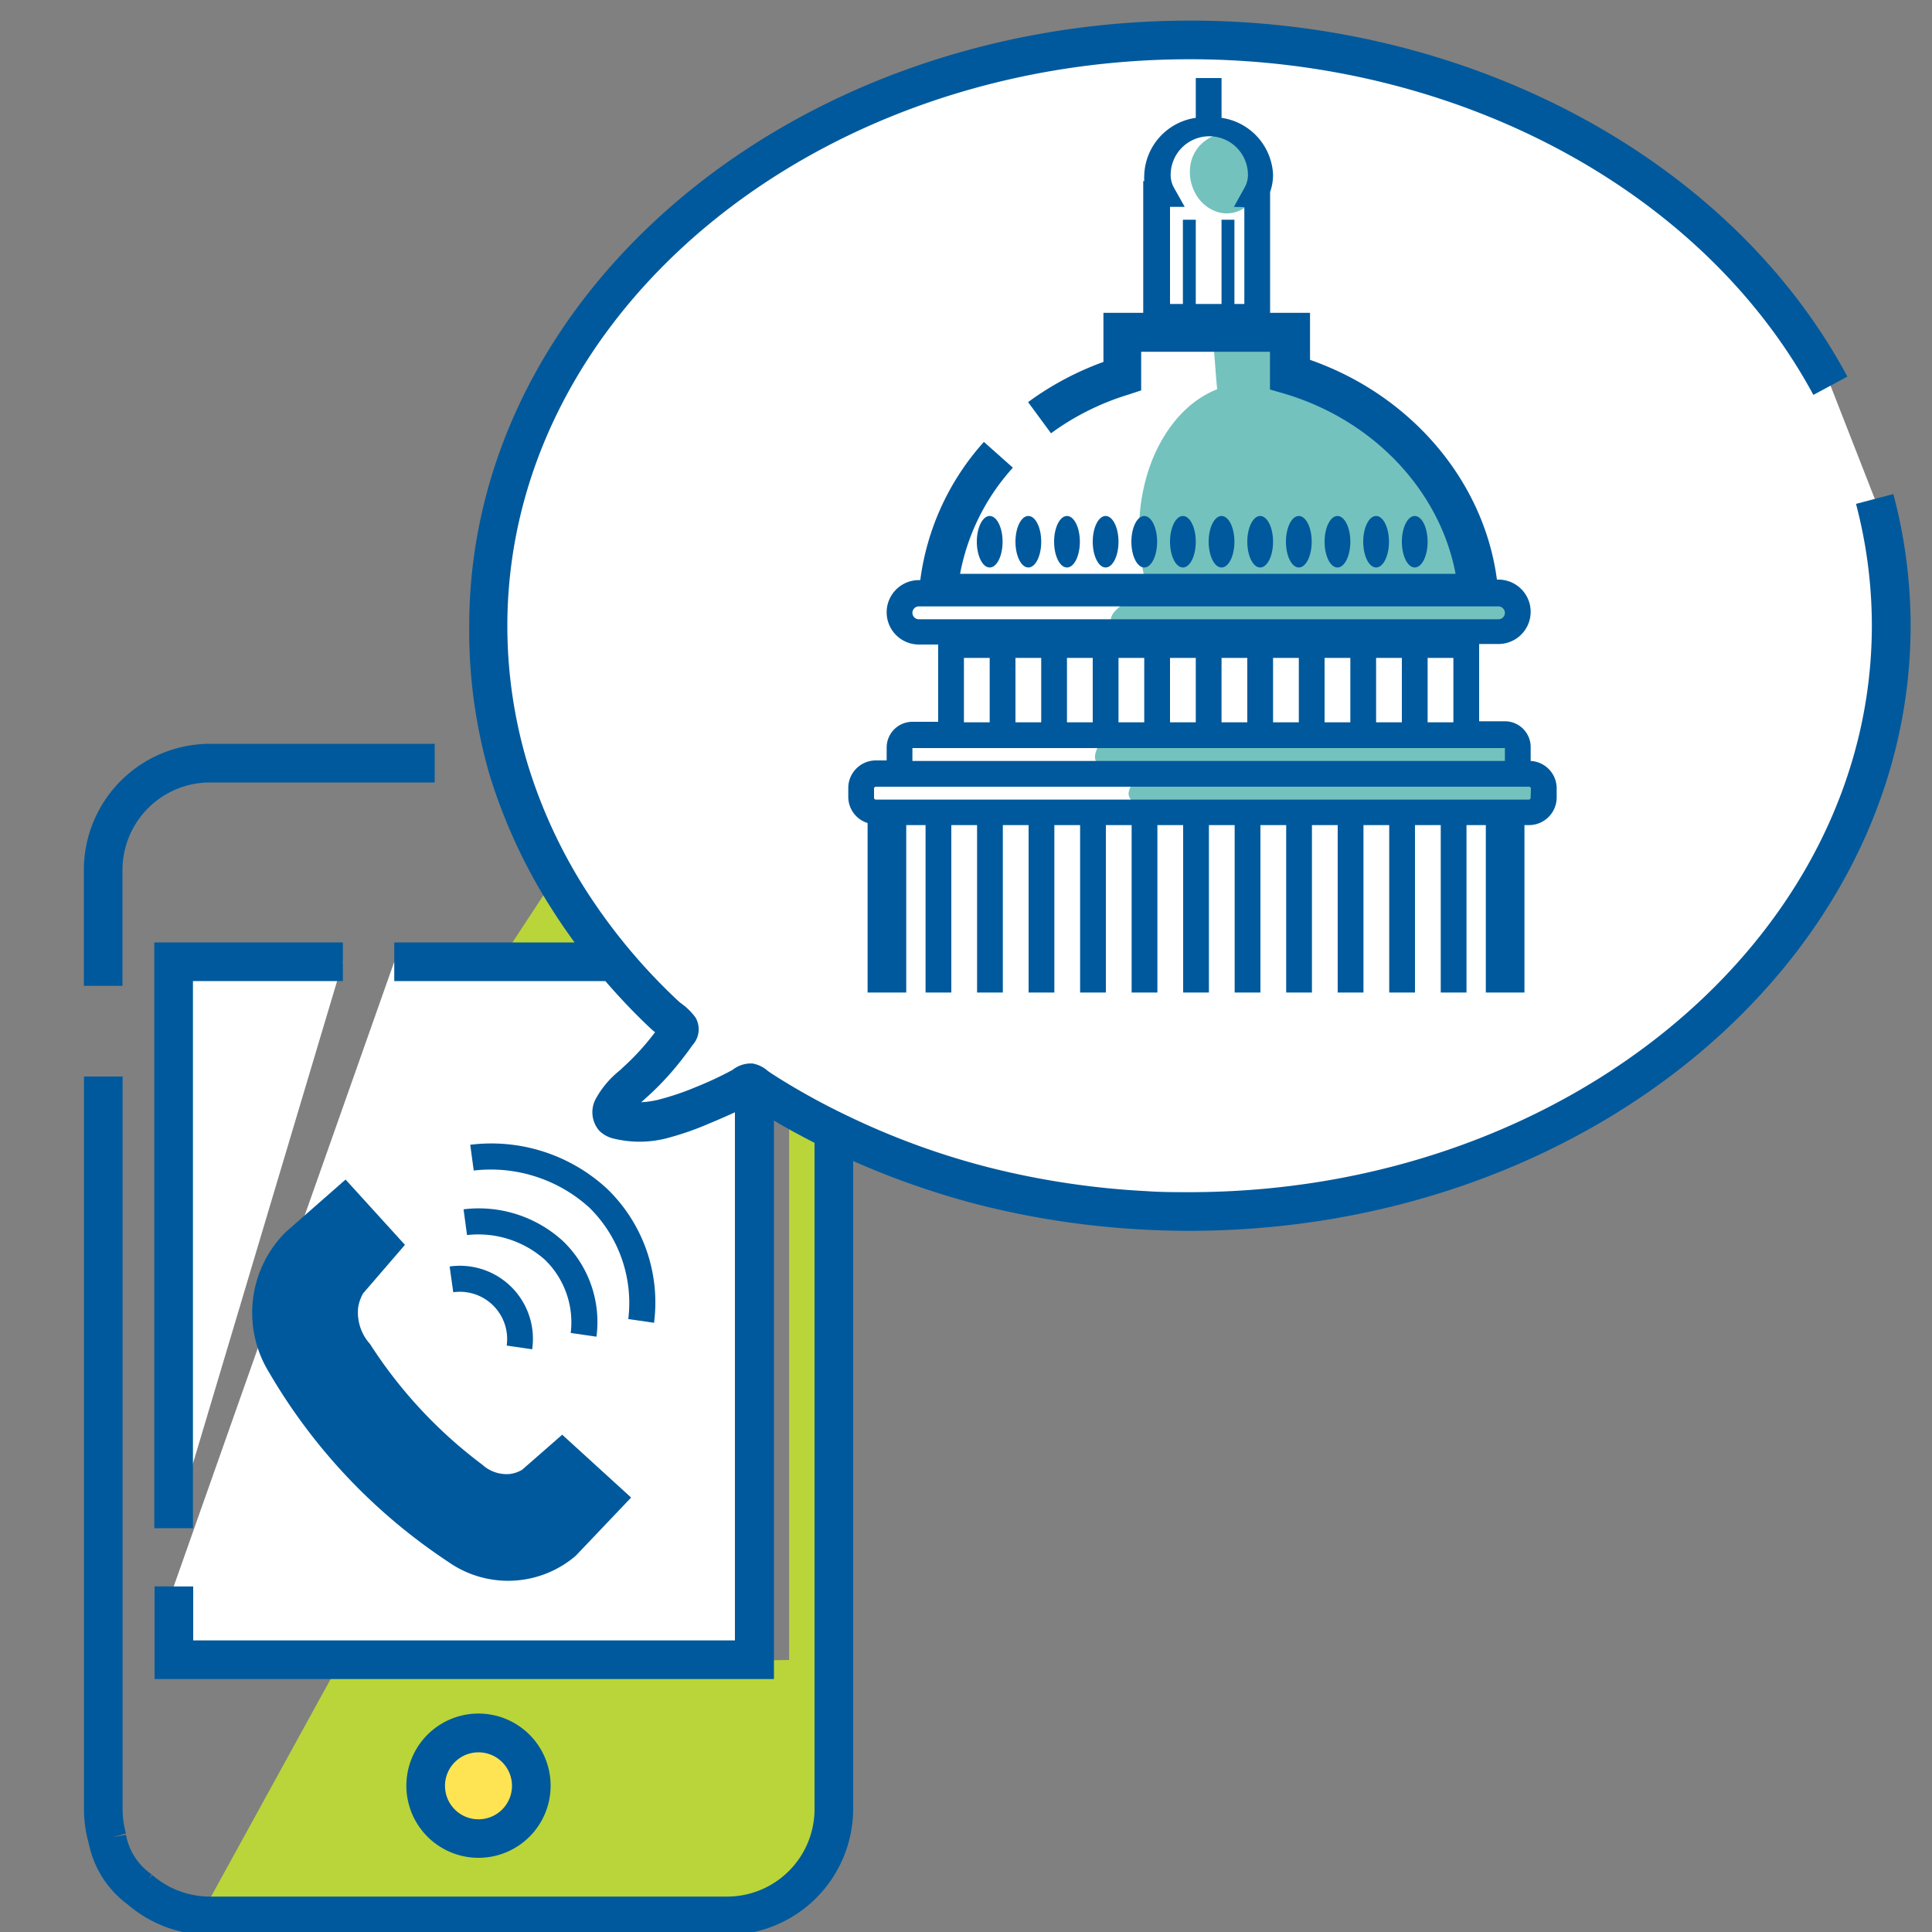
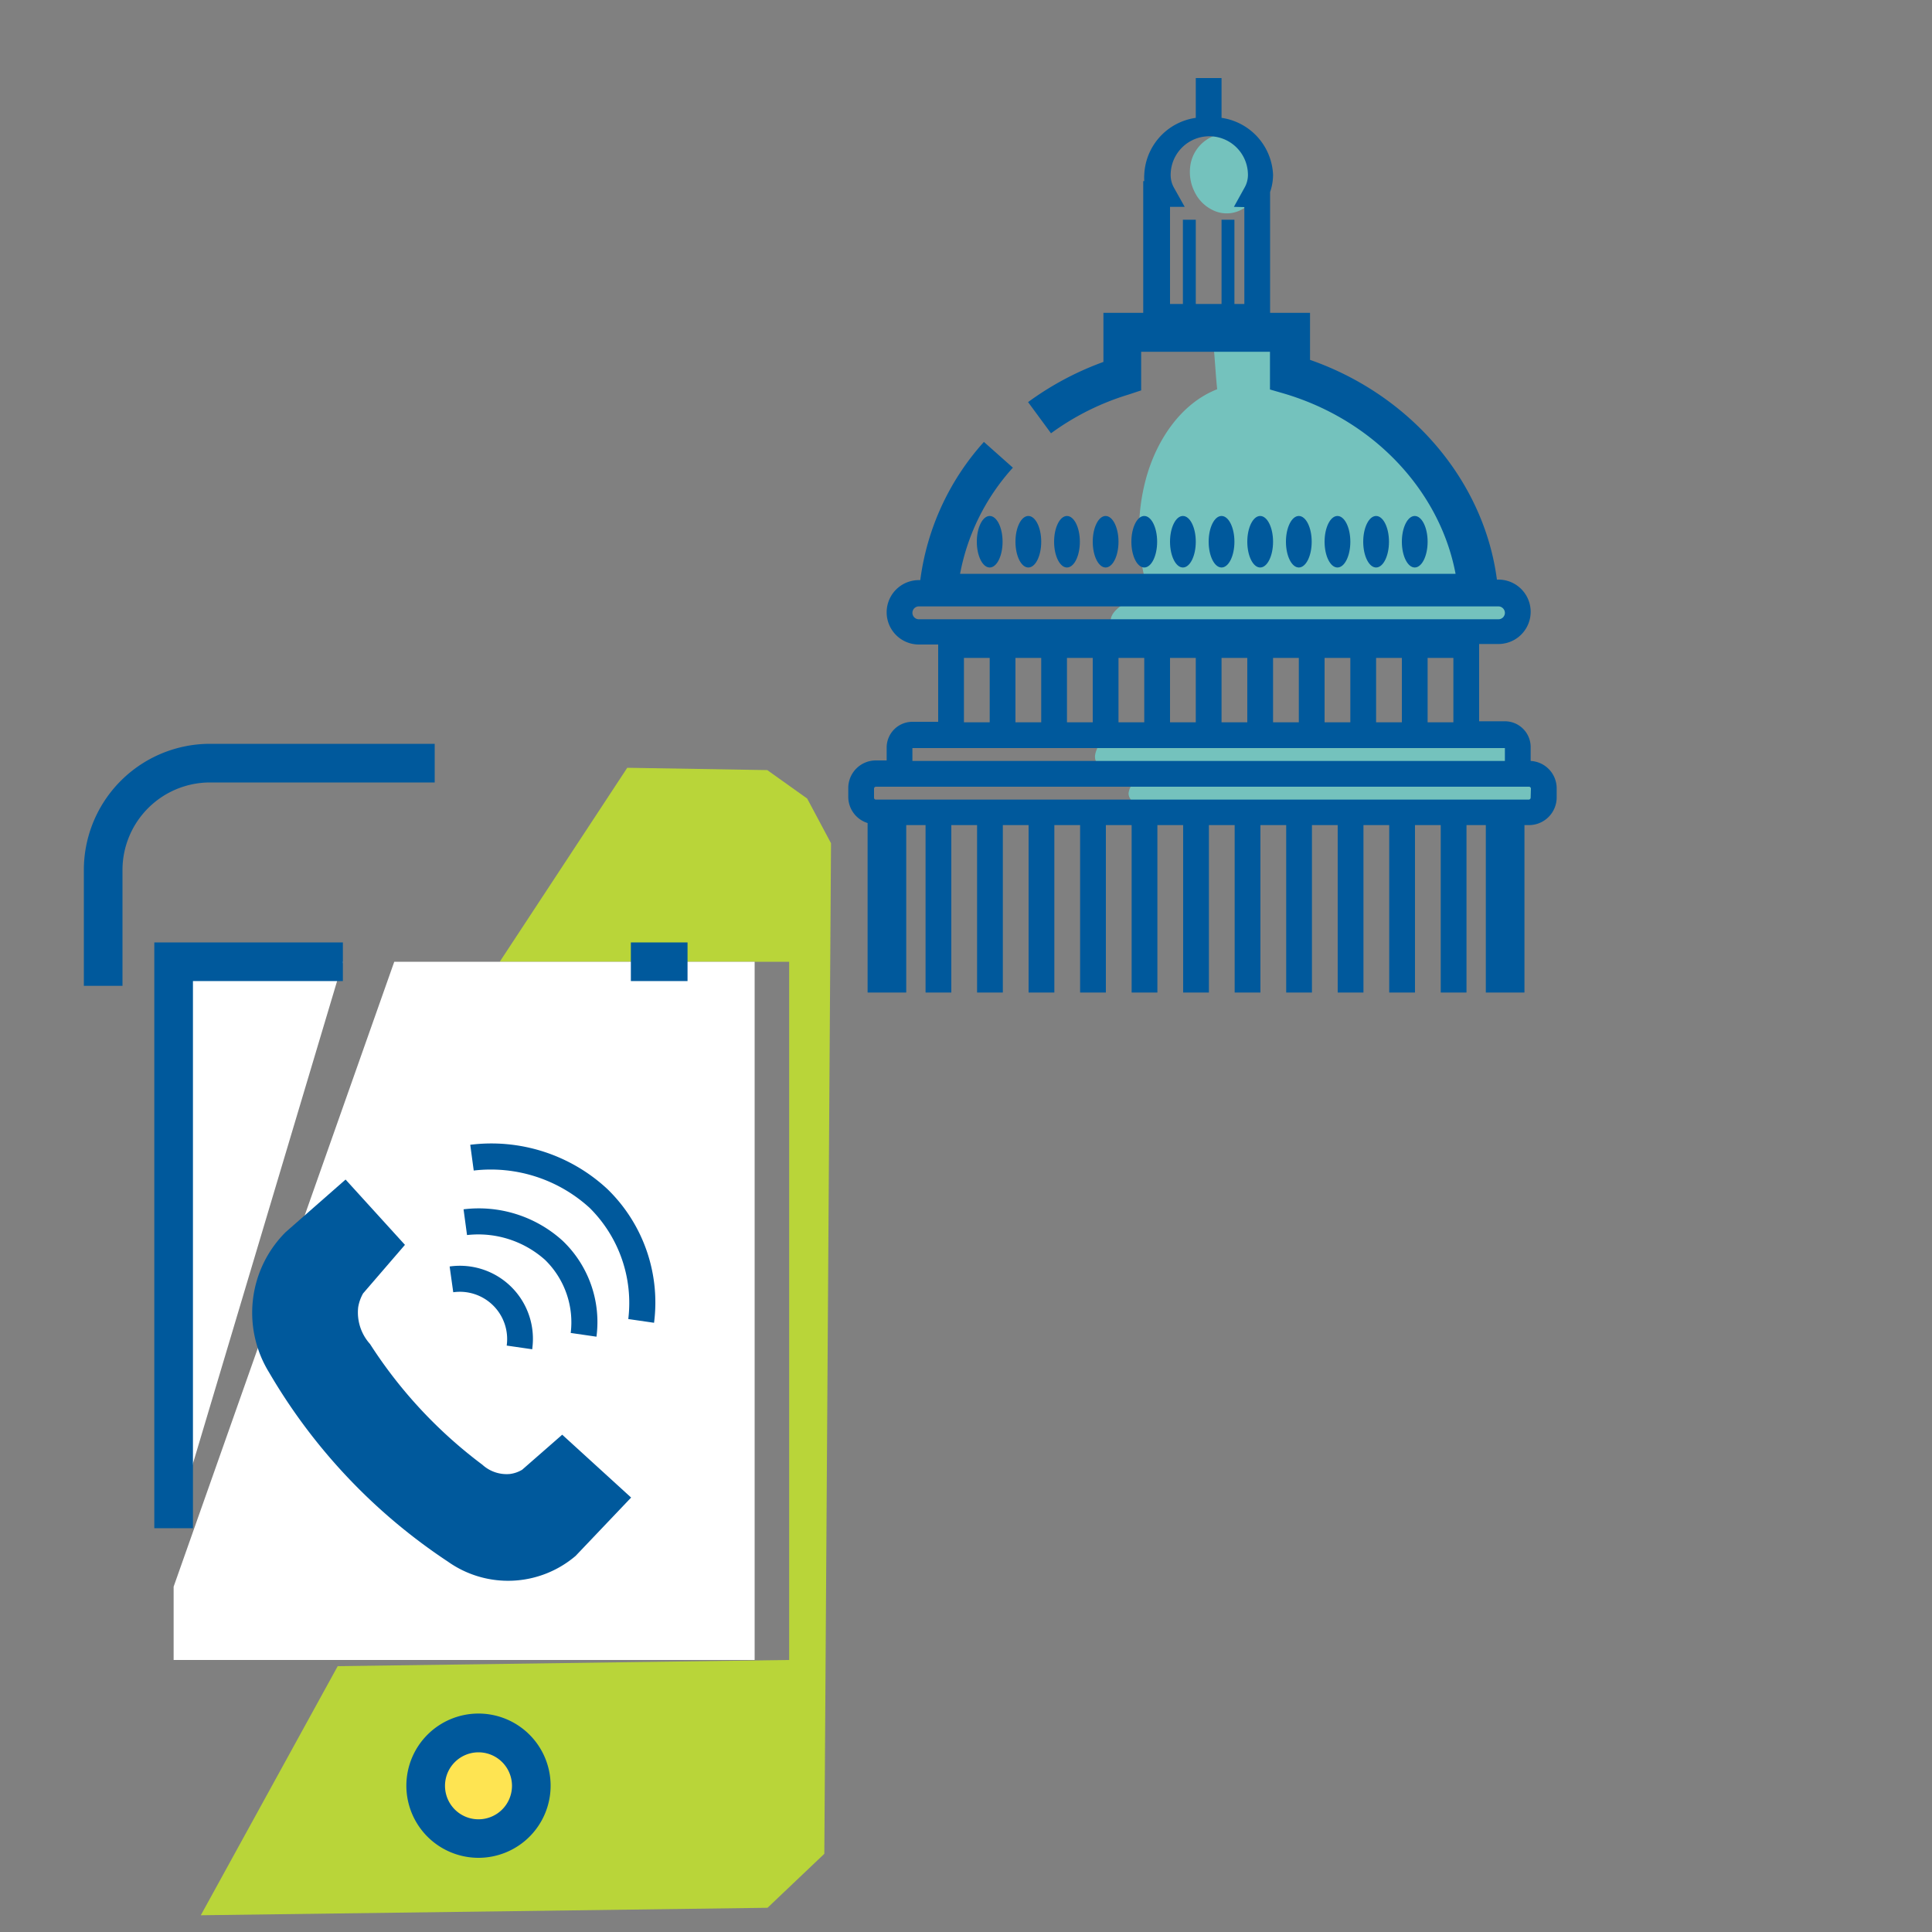
<svg xmlns="http://www.w3.org/2000/svg" id="_23-kidney" data-name="23-kidney" viewBox="0 0 150 150">
  <rect x="0" y="0" width="150" height="150" fill="#808080" stroke="none" />
  <defs>
    <style>.cls-1{fill:#b9d539;}.cls-2{fill:#00599c;}.cls-3{fill:#fff;}.cls-4{fill:#fee452;}.cls-5{fill:#74c2bd;}</style>
  </defs>
  <path class="cls-1" d="M48.7,59.61,38.8,74.67H61.27v54.21l-35.05.48L15.59,148.7l44-.58L64,143.93l.52-78.46L62.67,62l-3.1-2.21Z" />
  <path class="cls-2" d="M9.51,76.54h-3v-9a9.8,9.8,0,0,1,9.79-9.79H33.75v3H16.3a6.8,6.8,0,0,0-6.79,6.79Z" />
  <polyline class="cls-3" points="13.48 118.65 13.48 74.67 26.62 74.67" />
  <polygon class="cls-2" points="14.98 118.65 11.98 118.65 11.98 73.17 26.62 73.17 26.62 76.17 14.98 76.17 14.98 118.65" />
  <polyline class="cls-3" points="30.61 74.67 58.59 74.67 58.59 128.88 13.48 128.88 13.48 123.19" />
  <rect class="cls-2" x="48.98" y="73.17" width="4.4" height="3" />
  <path class="cls-2" d="M26.83,91.58l4.61,5.07-3.25,3.77a3.25,3.25,0,0,0-.38,1.07,3.66,3.66,0,0,0,.92,2.86,35.92,35.92,0,0,0,8.72,9.37,2.79,2.79,0,0,0,2.14.72,2.44,2.44,0,0,0,.95-.33l3.11-2.72L49,116.27l-4.31,4.53a8.08,8.08,0,0,1-9.92.44,44.45,44.45,0,0,1-13.87-14.67,8.84,8.84,0,0,1,1.28-10.91Z" />
  <path class="cls-2" d="M41.34,104.76l-2-.29a3.67,3.67,0,0,0-4.15-4.14l-.28-2a5.67,5.67,0,0,1,6.41,6.41Z" />
  <path class="cls-2" d="M46.31,103.78l-2-.29a6.77,6.77,0,0,0-2-5.68,7.78,7.78,0,0,0-6.05-1.92l-.27-2a9.68,9.68,0,0,1,7.7,2.45A8.72,8.72,0,0,1,46.31,103.78Z" />
  <path class="cls-2" d="M50.78,102.7l-2-.29a10.39,10.39,0,0,0-3-8.63,11.38,11.38,0,0,0-9-2.9l-.27-2a13.23,13.23,0,0,1,10.65,3.44A12.27,12.27,0,0,1,50.78,102.7Z" />
  <circle class="cls-4" cx="37.15" cy="138.65" r="4.1" />
-   <path class="cls-2" d="M37.15,144.24a5.6,5.6,0,1,1,5.6-5.59A5.6,5.6,0,0,1,37.15,144.24Zm0-8.19a2.6,2.6,0,1,0,2.6,2.6A2.6,2.6,0,0,0,37.15,136.05Z" />
-   <path class="cls-3" d="M145.56,38.74a38.17,38.17,0,0,1,1.28,9.82c0,25.13-24.41,45.5-54.5,45.5-1.13,0-2.26,0-3.39-.08A64.68,64.68,0,0,1,76.5,92.11,59.71,59.71,0,0,1,65.21,88a54.82,54.82,0,0,1-5.11-2.78l-1.22-.76c-.14-.1-.44-.39-.61-.41s-.47.23-.65.32a27.65,27.65,0,0,1-3,1.39,21.29,21.29,0,0,1-3.2,1.12,7.07,7.07,0,0,1-3.36,0,.76.76,0,0,1-.38-.19c-.2-.21-.12-.56,0-.83A7.25,7.25,0,0,1,49.4,84,20.29,20.29,0,0,0,52,81.22c.19-.25.39-.52.57-.78s.36-.39.19-.64a8.53,8.53,0,0,0-1.21-1.11,46.2,46.2,0,0,1-7.33-8.82,41.23,41.23,0,0,1-4.69-10.18,38.45,38.45,0,0,1-1.64-11.13c0-25.13,24.4-45.5,54.5-45.5,22.14,0,41.19,11,49.72,26.85" />
-   <path class="cls-2" d="M147,38.36l-2.9.76a37.17,37.17,0,0,1,1.23,9.44c0,24.26-23.78,44-53,44-1.11,0-2.22,0-3.31-.08a63.18,63.18,0,0,1-12.16-1.82,58.66,58.66,0,0,1-11-4,54.18,54.18,0,0,1-5-2.71c-.39-.24-.79-.49-1.22-.78a2.46,2.46,0,0,0-1.21-.6,2.29,2.29,0,0,0-1.56.5A27.55,27.55,0,0,1,54,84.41a20.54,20.54,0,0,1-3,1,7.77,7.77,0,0,1-1.22.17c.11-.1.22-.19.33-.3l.25-.22a22.63,22.63,0,0,0,2.73-3c.21-.27.42-.55.67-.91A1.82,1.82,0,0,0,54,79a5,5,0,0,0-1.09-1.08,3.22,3.22,0,0,1-.33-.28,44.94,44.94,0,0,1-7.1-8.54,39.83,39.83,0,0,1-4.52-9.8,37.35,37.35,0,0,1-1.57-10.7c0-24.26,23.77-44,53-44,20.87,0,39.87,10.23,48.4,26.06l2.64-1.42c-9-16.79-29.08-27.64-51-27.64-30.88,0-56,21.09-56,47A40.14,40.14,0,0,0,38,60.12,42.45,42.45,0,0,0,42.9,70.67c.54.85,1.11,1.68,1.71,2.5h-14v3H47a48.59,48.59,0,0,0,3.44,3.61,3.92,3.92,0,0,0,.42.36l-.13.17a19.26,19.26,0,0,1-2.37,2.57l-.22.21a7.35,7.35,0,0,0-1.85,2.16,2.19,2.19,0,0,0,.23,2.53,2.29,2.29,0,0,0,1.09.61,8.45,8.45,0,0,0,4.09,0,22.94,22.94,0,0,0,3.43-1.19c.61-.25,1.27-.54,1.93-.84v41H15v-4.19H12v7.19H60.09V87c1,.6,2.08,1.18,3.15,1.73v51.74a6.79,6.79,0,0,1-6.79,6.78H16.3a6.82,6.82,0,0,1-4.48-1.68l-.3.34.26-.38a4.78,4.78,0,0,1-2-3.08l-1,.18,1-.28a7,7,0,0,1-.26-1.88V83.58h-3v56.87a9.91,9.91,0,0,0,.38,2.71h0a7.77,7.77,0,0,0,3,4.69,9.81,9.81,0,0,0,6.4,2.38H56.45a9.8,9.8,0,0,0,9.79-9.78V90.14a62.8,62.8,0,0,0,9.89,3.43,66.06,66.06,0,0,0,12.75,1.9c1.14.06,2.3.09,3.46.09,30.87,0,56-21.08,56-47A39.94,39.94,0,0,0,147,38.36Z" />
+   <path class="cls-2" d="M37.15,144.24a5.6,5.6,0,1,1,5.6-5.59A5.6,5.6,0,0,1,37.15,144.24Zm0-8.19a2.6,2.6,0,1,0,2.6,2.6A2.6,2.6,0,0,0,37.15,136.05" />
  <path class="cls-5" d="M94.5,30.22c-2.85,1.12-4.72,4-5.52,6.92a15.58,15.58,0,0,0,.29,9.12A21.73,21.73,0,0,1,94,45.91l20.84.05c-.71-2.39-1.42-4.8-2.36-7.11A16.43,16.43,0,0,0,110,34.33c-2.51-2.95-6.4-4.27-10.09-5.46a3.87,3.87,0,0,0-.13-2.78c.06.13-4.68,0-4.94.05-.82.27-.64.39-.56,1.38S94.41,29.32,94.5,30.22Z" />
  <path class="cls-5" d="M95.73,49.55a79,79,0,0,1,13.93.06c2.49.23,5.28.5,7.21-1.09a1.72,1.72,0,0,0,.72-1.2,1.44,1.44,0,0,0-1-1.28,4.39,4.39,0,0,0-1.7-.16q-9.33.36-18.67,0c-2.47-.1-5.21-.58-7.58.32-1.12.43-3.38,1.57-1.94,2.81C88.69,50.71,93.41,49.75,95.73,49.55Z" />
  <path class="cls-5" d="M88.58,60.43a122.39,122.39,0,0,1,17.34-.11c3.32.22,6.68.57,10,0a5.76,5.76,0,0,1,2.82-.12c.9.31,1.58,1.47,1,2.24a2.11,2.11,0,0,1-1.34.67,25.83,25.83,0,0,1-6,.28l-22.24-.68a4.33,4.33,0,0,1-2.08-.41.8.8,0,0,1-.46-.7c.26-2.12,4.55-1.76,5.79-1.73,4.33.13,8.67.38,13,.38a45.18,45.18,0,0,0,11.15-.6c.36-.08.8-.25.82-.62a.76.76,0,0,0-.28-.54c-1.29-1.35-3.37-1.45-5.24-1.47L101.1,56.9a77.53,77.53,0,0,1-10.56-.28c-1.94-.28-4.07-.87-5.21,1.2-1,1.8.57,1.79,2,1.84l2.62.07" />
  <path class="cls-5" d="M94.31,10.53A2.91,2.91,0,0,0,92.4,13a3.4,3.4,0,0,0,.34,1.88,3,3,0,0,0,1.67,1.54,2.43,2.43,0,0,0,2.22-.29A3,3,0,0,0,97.7,14.3C98.05,12.43,96.51,9.85,94.31,10.53Z" />
  <ellipse class="cls-2" cx="76.84" cy="42.06" rx="1" ry="2" />
  <ellipse class="cls-2" cx="79.84" cy="42.06" rx="1" ry="2" />
  <ellipse class="cls-2" cx="82.84" cy="42.06" rx="1" ry="2" />
  <ellipse class="cls-2" cx="85.84" cy="42.06" rx="1" ry="2" />
  <ellipse class="cls-2" cx="88.84" cy="42.06" rx="1" ry="2" />
  <ellipse class="cls-2" cx="91.84" cy="42.06" rx="1" ry="2" />
  <ellipse class="cls-2" cx="94.84" cy="42.06" rx="1" ry="2" />
  <ellipse class="cls-2" cx="97.84" cy="42.06" rx="1" ry="2" />
  <ellipse class="cls-2" cx="100.84" cy="42.06" rx="1" ry="2" />
  <ellipse class="cls-2" cx="103.84" cy="42.06" rx="1" ry="2" />
  <ellipse class="cls-2" cx="106.84" cy="42.06" rx="1" ry="2" />
  <ellipse class="cls-2" cx="109.84" cy="42.06" rx="1" ry="2" />
  <rect class="cls-1" x="93.34" y="6.56" width="1" height="3" />
  <path class="cls-2" d="M118.84,59.08V58a2,2,0,0,0-2-2h-2v-6h1.5a2.5,2.5,0,0,0,0-5h-.12c-1-7.65-6.66-14.32-14.51-17.06V24.29h-3.1V14.91a4.12,4.12,0,0,0,.23-1.35,4.67,4.67,0,0,0-4-4.41V6.06h-2V9.15a4.66,4.66,0,0,0-4,4.41,4.07,4.07,0,0,0,0,.5h-.08V24.29H85.67V28.1a23.33,23.33,0,0,0-5.85,3.12l1.78,2.42a20.05,20.05,0,0,1,6-3l1-.33v-3h10v2.93l1.07.31c7,2.06,12.13,7.58,13.34,14H74.54a16.93,16.93,0,0,1,4.1-8.24l-2.25-2a19.87,19.87,0,0,0-4.94,10.73h-.11a2.5,2.5,0,0,0,0,5h1.5v6h-2a2,2,0,0,0-2,2v1H68a2.14,2.14,0,0,0-2.14,2.15v.71a2.13,2.13,0,0,0,1.5,2V77.06h3v-13h1.5v13h2v-13h2v13h2v-13h2v13h2v-13h2v13h2v-13h2v13h2v-13h2v13h2v-13h2v13h2v-13h2v13h2v-13h2v13h2v-13h2v13h2v-13h2v13h2v-13h1.5v13h3v-13h.35a2.15,2.15,0,0,0,2.15-2.14v-.71A2.13,2.13,0,0,0,118.84,59.08Zm-22.23-43V23.6h-.77V17.06h-1V23.6h-2V17.06h-1V23.6h-1V16.06h1.14l-.83-1.48a2,2,0,0,1-.26-1,3,3,0,0,1,6,0,2,2,0,0,1-.27,1l-.82,1.48Zm-25.27,32a.5.5,0,0,1-.5-.5.5.5,0,0,1,.5-.5h45a.51.51,0,0,1,.5.5.5.5,0,0,1-.5.5Zm41.5,3v5h-2v-5Zm-4,0v5h-2v-5Zm-4,0v5h-2v-5Zm-4,0v5h-2v-5Zm-4,0v5h-2v-5Zm-4,0v5h-2v-5Zm-4,0v5h-2v-5Zm-4,0v5h-2v-5Zm-4,0v5h-2v-5Zm-4,0v5h-2v-5Zm-4,7h42v0h2v1h-46l0-1Zm46,3.86a.15.15,0,0,1-.15.14H68a.14.14,0,0,1-.14-.14v-.71a.15.15,0,0,1,.14-.15h50.71a.15.15,0,0,1,.15.15Z" />
</svg>